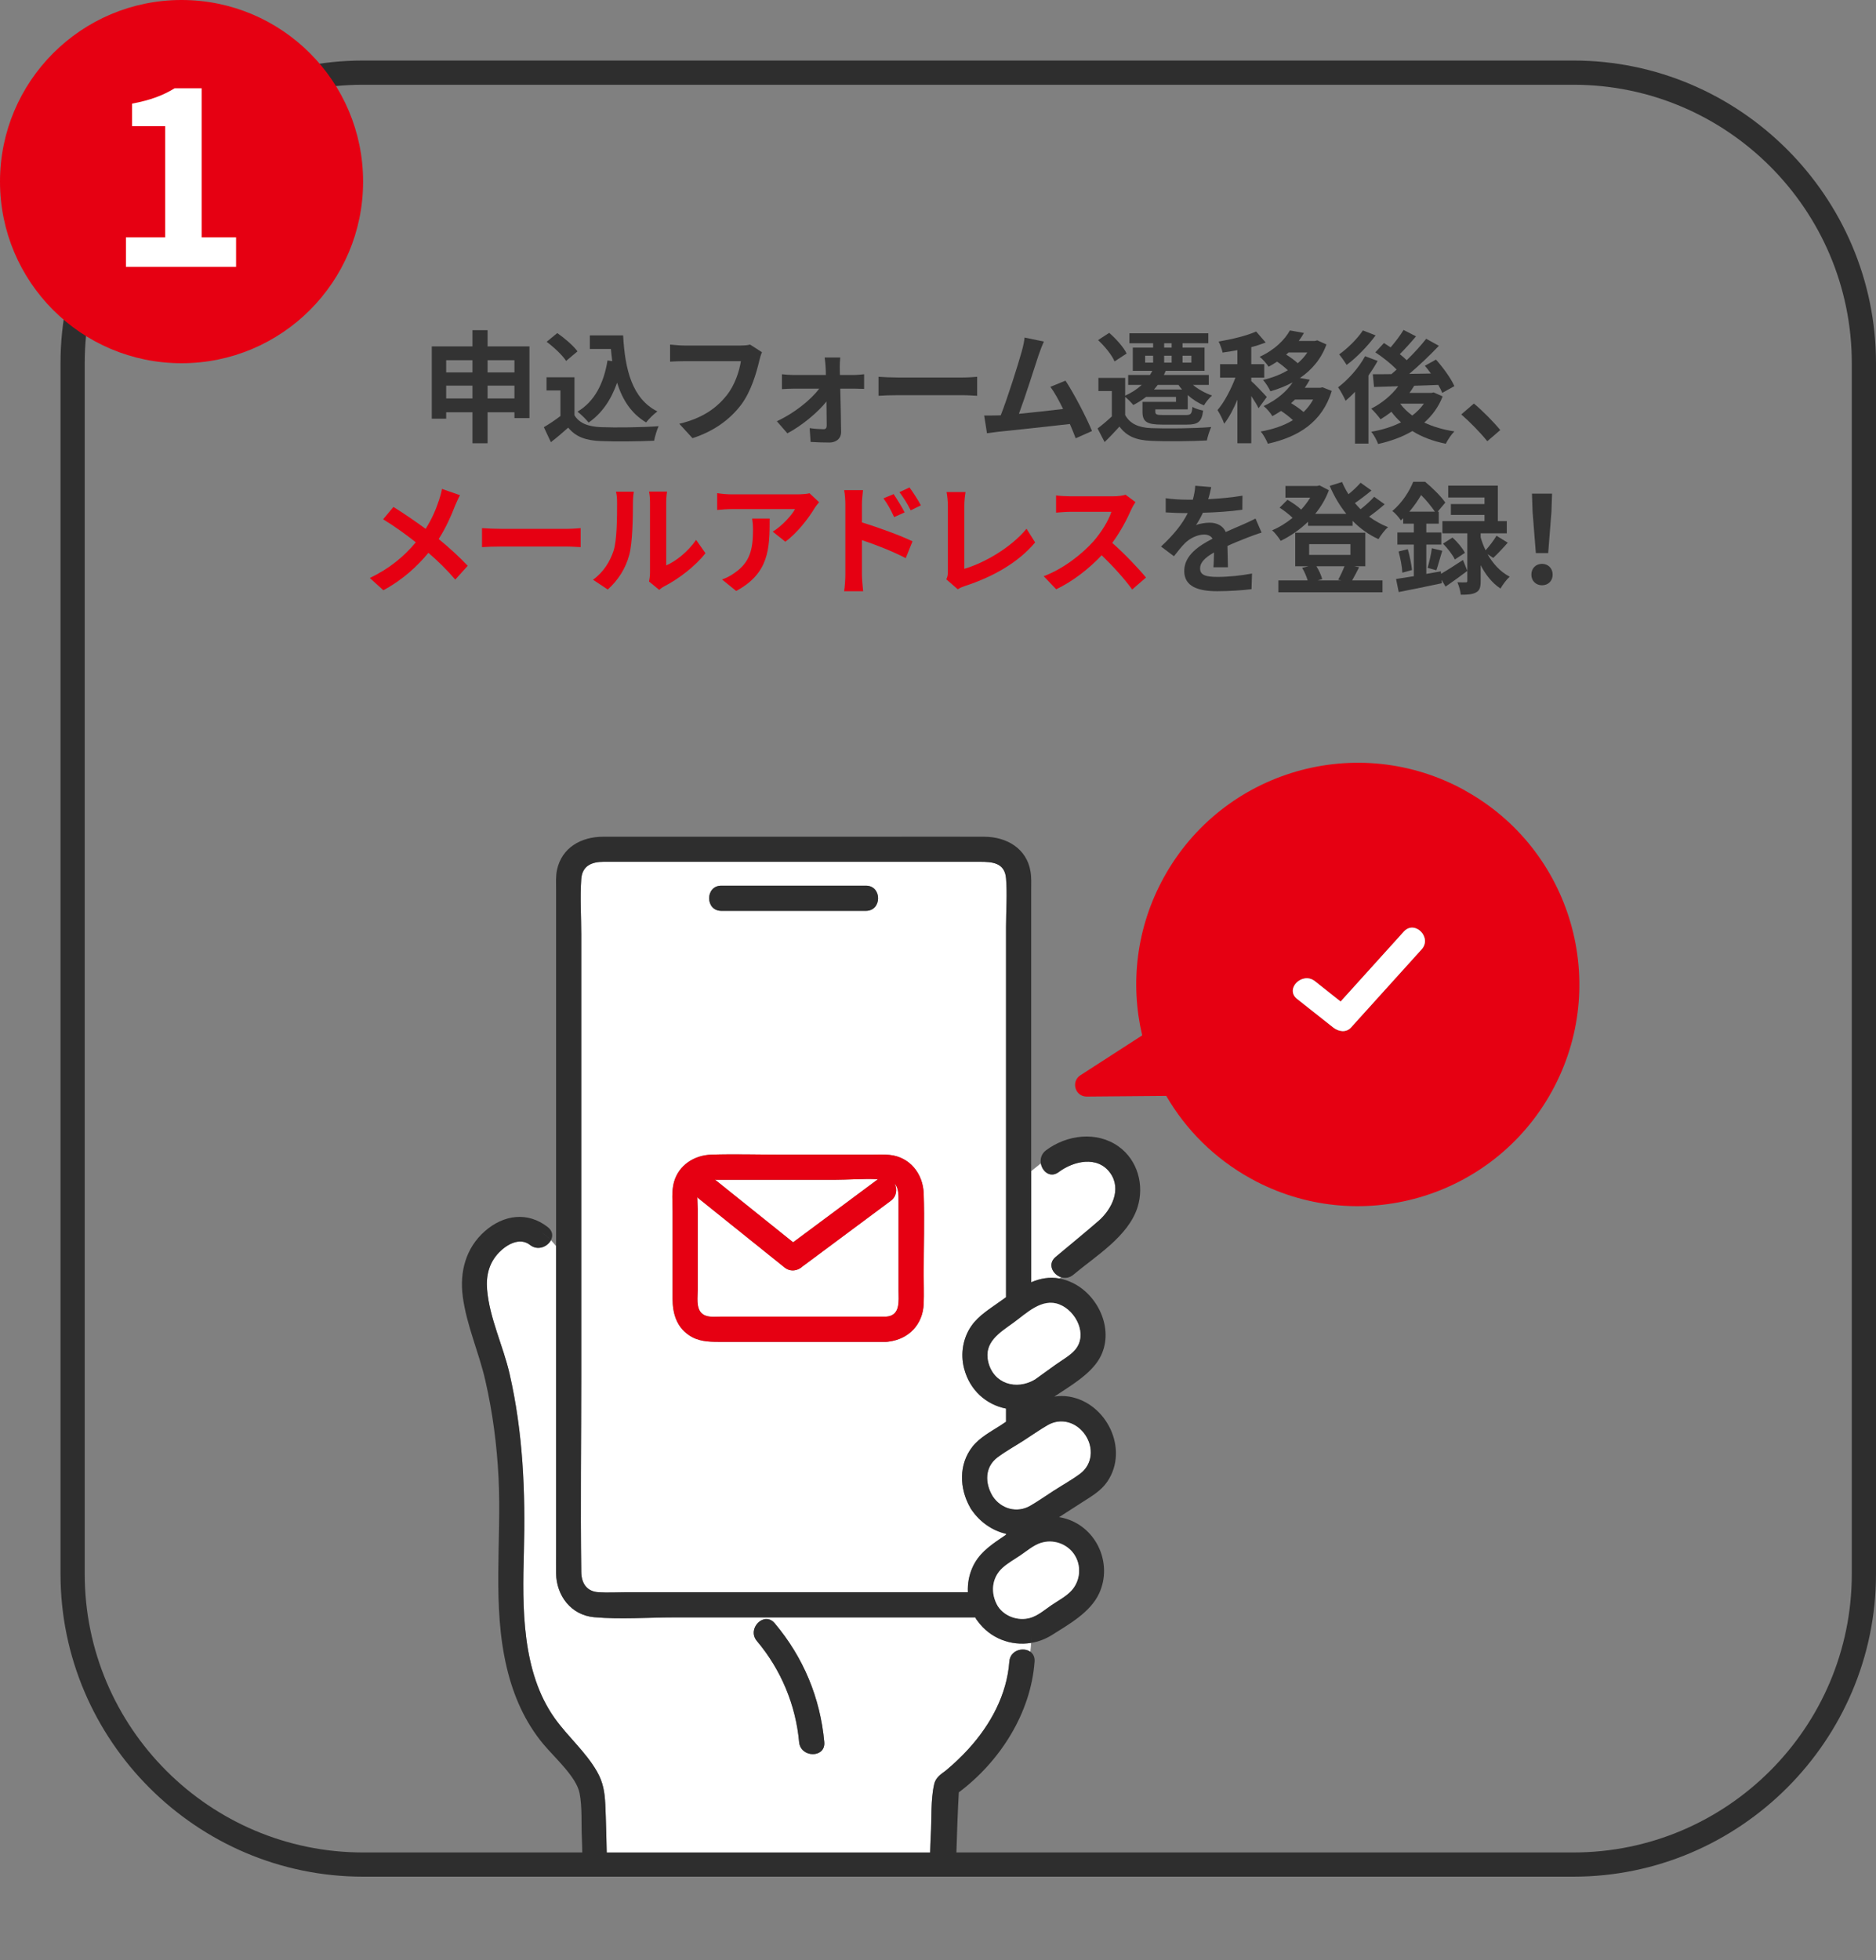
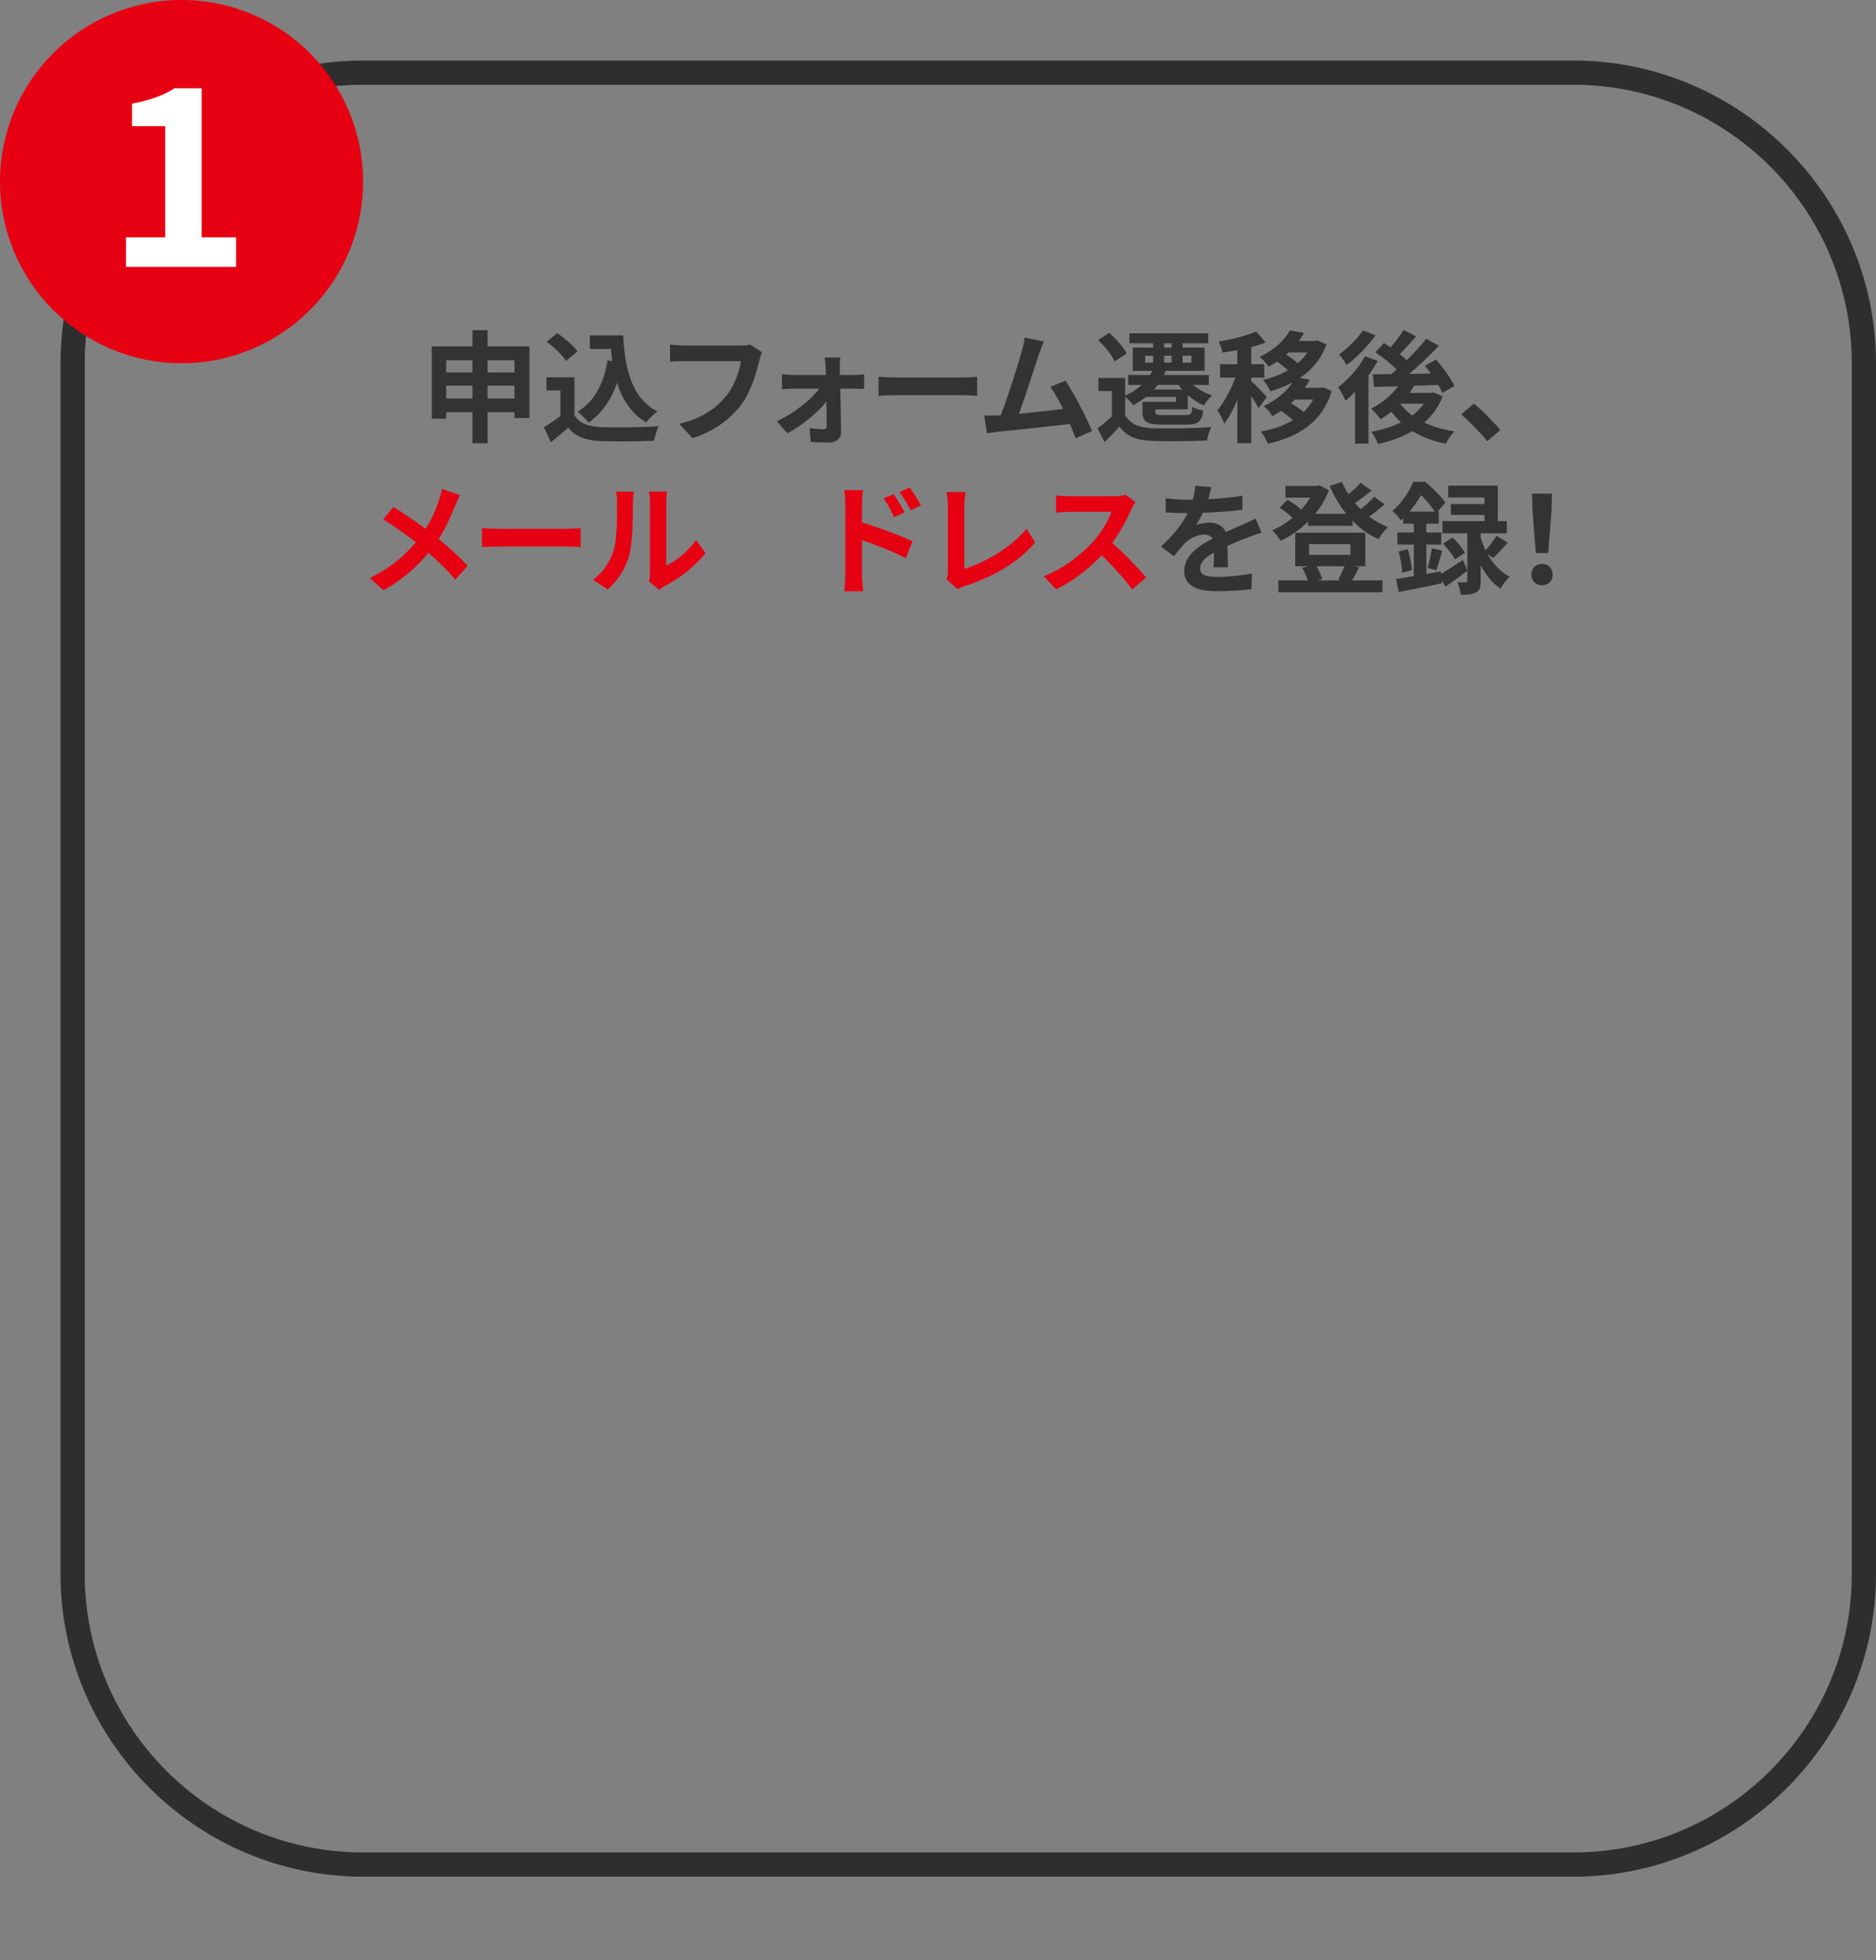
<svg xmlns="http://www.w3.org/2000/svg" id="_レイヤー_2" data-name="レイヤー 2" viewBox="0 0 310 323.82">
  <rect x="0" y="0" width="310" height="323.82" fill="#808080" stroke="none" />
  <defs>
    <clipPath id="clippath">
-       <rect x="18" y="116" width="284" height="193" style="fill: none;" />
-     </clipPath>
+       </clipPath>
  </defs>
  <g id="txt">
    <g style="clip-path: url(#clippath);">
      <g>
        <path d="M175.08,211.19l.24-.21c-1.37-.46-2.27-2.18-.88-3.34,2.36-1.98,4.76-3.93,7.09-5.95,2.18-1.89,3.87-5.24,1.93-7.93-2.1-2.91-6.08-1.96-8.51-.14-1.38,1.04-2.73-.09-2.95-1.45l-1.6,1.29v18.35c1.47-.62,3.02-.92,4.68-.62Z" style="fill: #fff;" />
        <path d="M154.37,294.7c.29-1.24,1.37-1.77,1.91-2.22,1.32-1.11,2.58-2.29,3.74-3.56,3.65-4,6.36-8.97,6.76-14.44.14-1.91,2.32-2.45,3.47-1.62.07-.49.11-.98.14-1.47-3.31.54-6.77-.74-8.85-3.62-.09-.1-.17-.21-.24-.33-.06-.09-.1-.17-.14-.26h-49.68c-4.37,0-8.91.36-13.28-.03-3.84-.34-6.26-3.56-6.31-7.25-.02-1.28,0-2.56,0-3.84v-50.22c-.27-.34-.55-.66-.85-.97-.57,1.08-2.17,1.79-3.45.79-1.71-1.35-3.88-.06-5.15,1.26-1.63,1.7-2.14,3.8-1.95,6.1.4,4.76,2.66,9.3,3.72,13.94,2.22,9.7,2.63,19.53,2.36,29.44-.25,9.04-.4,19.76,5.12,27.47,2.17,3.03,5.09,5.5,6.95,8.75,1.04,1.81,1.28,3.41,1.38,5.4.21,4.12.42,18.23.63,22.35,0,.15,0,.29-.02.42h52.67c.16-2.53.33-15.05.49-17.58.18-2.71-.04-5.84.57-8.49ZM132.05,287.77c-.56-6.14-3.01-11.99-6.98-16.7-1.72-2.03,1.21-4.99,2.94-2.94,4.74,5.62,7.54,12.32,8.2,19.64.24,2.67-3.92,2.64-4.16,0Z" style="fill: #fff;" />
        <path d="M166.24,253.52v-.16c-2.28-.51-4.29-1.95-5.63-3.87-.06-.07-.11-.15-.17-.24-.06-.09-.11-.18-.15-.27-1.76-3.13-1.89-7.07.39-9.99,1.2-1.54,3.03-2.49,4.65-3.53.3-.19.61-.4.91-.61v-2.17c-3.22-.64-5.99-2.97-6.94-6.67-.61-2.39-.19-5,1.24-7.02,1.19-1.69,3-2.77,4.65-3.96.35-.25.7-.5,1.05-.75v-61.2c0-2.63.22-5.37,0-8-.22-2.61-2.33-2.72-4.32-2.72h-62.18c-1.89,0-3.52.6-3.69,2.84-.22,3.06,0,6.21,0,9.27v72.45c0,10.91-.15,21.83,0,32.75.03,1.78.83,3.21,2.84,3.34,1.54.1,3.13,0,4.67,0h56.38c-.07-1.4.18-2.81.78-4.14.96-2.12,2.65-3.4,4.52-4.67.33-.23.66-.45,1-.68ZM119.19,146.3h23.9c2.68,0,2.68,4.16,0,4.16h-23.9c-2.68,0-2.68-4.16,0-4.16ZM152.64,215.35c-.13,3.41-2.45,5.83-5.73,6.26-.15.03-.32.05-.5.05-.1,0-.2,0-.29,0h-27.34c-1.79,0-3.45-.07-5-1.15-2.04-1.43-2.64-3.64-2.64-5.99v-14.44c0-1.53-.19-3.28.22-4.78.78-2.85,3.36-4.48,6.2-4.57,3.81-.12,7.64,0,11.44,0h14.9c1.02,0,2.06-.06,3.07.04,3.38.33,5.55,3.11,5.67,6.38.15,4.4,0,8.84,0,13.24,0,1.65.06,3.31,0,4.96Z" style="fill: #fff;" />
        <path d="M184.82,189.37c-3.62-2.57-8.55-1.92-11.98.65-.75.57-.97,1.39-.85,2.14l1.85-1.49-1.85,1.49c.22,1.36,1.57,2.48,2.95,1.45,2.43-1.82,6.41-2.77,8.51.14,1.94,2.69.25,6.04-1.93,7.93-2.33,2.02-4.73,3.97-7.09,5.95-1.39,1.17-.48,2.89.88,3.34l1.32-1.13-1.32,1.13c.65.22,1.4.15,2.06-.4,3.7-3.11,9.07-6.33,10.6-11.14,1.16-3.66.02-7.81-3.15-10.06Z" style="fill: #2e2e2e;" />
        <path d="M119.19,150.46h23.9c2.68,0,2.68-4.16,0-4.16h-23.9c-2.68,0-2.68,4.16,0,4.16Z" style="fill: #2e2e2e;" />
        <path d="M173.09,235.42c-1.36.79-2.66,1.71-3.98,2.56-1.4.9-2.9,1.73-4.24,2.72-2.17,1.62-2.15,4.27-.84,6.45,1.4,2.13,4.05,2.84,6.23,1.57,1.36-.79,2.66-1.71,3.98-2.56,1.4-.9,2.9-1.73,4.24-2.73,2.08-1.55,2.28-4.36.84-6.45-1.45-2.1-4.01-2.86-6.23-1.57Z" style="fill: #fff;" />
        <path d="M182.99,244.73c3.61-5.35-.12-12.99-6.31-14.03-.85-.14-1.67-.13-2.46,0,2.66-1.77,5.97-3.68,7.47-6.31,2.54-4.45-.03-10.31-4.41-12.46-.76-.37-1.49-.61-2.2-.74l-3.33,2.85,3.33-2.85c-1.66-.31-3.21,0-4.68.62v-18.35l-2.83,2.28,2.83-2.28v-46.43c0-1.01.06-2.05-.11-3.05-.62-3.85-3.98-5.74-7.58-5.76-5.95-.03-11.9,0-17.85,0h-45.24c-3.54,0-6.8,1.77-7.58,5.49-.22,1.04-.15,2.14-.15,3.2v58.92c.84,1.05,1.57,2.2,2.41,3.25-.84-1.05-1.57-2.2-2.41-3.25v50.22c0,1.28-.02,2.56,0,3.84.06,3.69,2.47,6.91,6.31,7.25,4.36.39,8.9.03,13.28.03h49.68c.04.09.09.17.14.26.07.12.16.23.24.33,2.08,2.88,5.54,4.17,8.85,3.62.02-.38.04-.77.04-1.15,0,.38-.01.77-.04,1.15,1.19-.19,2.36-.62,3.44-1.3,2.83-1.78,6.39-3.77,7.82-6.92,2.19-4.82-.34-10.67-5.43-12.27-.42-.13-.82-.22-1.21-.28l3.78-2.43c1.54-.99,3.14-1.89,4.2-3.45ZM175.05,215.47c2.74,1.06,4.71,4.97,2.6,7.47-.83.99-2.23,1.74-3.27,2.49-1.13.81-2.26,1.63-3.39,2.44-3.04,1.78-6.83.72-7.69-2.96-.75-3.2,1.9-4.79,4.14-6.4,2.16-1.56,4.7-4.17,7.61-3.05ZM160.72,258.87c-.61,1.34-.85,2.75-.78,4.14h-56.38c-1.55,0-3.13.1-4.67,0-2.01-.13-2.81-1.56-2.84-3.34-.15-10.91,0-21.83,0-32.75v-72.45c0-3.06-.22-6.22,0-9.27.16-2.24,1.8-2.84,3.69-2.84h62.18c1.99,0,4.1.11,4.32,2.72.22,2.62,0,5.37,0,8v61.2c-.35.25-.7.5-1.05.75-1.65,1.19-3.46,2.27-4.65,3.96-1.42,2.02-1.85,4.63-1.24,7.02.95,3.7,3.72,6.03,6.94,6.67v2.17c-.31.21-.61.41-.91.61-1.62,1.04-3.44,1.99-4.65,3.53-2.28,2.92-2.15,6.86-.39,9.99.04.09.09.18.15.27.05.09.11.17.17.24,1.34,1.92,3.35,3.36,5.63,3.87v.16c-.33.22-.66.45-1,.68-1.86,1.27-3.55,2.54-4.52,4.67ZM177.48,256.71c1.25,1.82,1.07,4.33-.39,5.97-.89.99-2.24,1.69-3.33,2.43-.99.68-2.01,1.54-3.14,1.99-2.01.79-4.53.05-5.72-1.78-1.24-2.08-1.09-4.68.78-6.36.88-.79,1.97-1.39,2.94-2.05,1.06-.72,2.17-1.67,3.4-2.07,2-.64,4.27.12,5.46,1.86ZM174.24,246.17c-1.32.85-2.62,1.77-3.98,2.56-2.18,1.27-4.83.56-6.23-1.57-1.31-2.18-1.33-4.84.84-6.45,1.34-1,2.84-1.82,4.24-2.72,1.32-.85,2.62-1.77,3.98-2.56,2.22-1.29,4.78-.53,6.23,1.57,1.44,2.1,1.24,4.91-.84,6.45-1.34,1-2.84,1.82-4.24,2.73Z" style="fill: #2e2e2e;" />
        <path d="M172.02,254.86c-1.23.39-2.34,1.35-3.4,2.07-.97.66-2.06,1.26-2.94,2.05-1.87,1.68-2.03,4.28-.78,6.36,1.19,1.82,3.71,2.57,5.72,1.78,1.13-.44,2.15-1.31,3.14-1.99,1.09-.74,2.44-1.44,3.33-2.43,1.47-1.64,1.64-4.16.39-5.97-1.2-1.74-3.46-2.5-5.46-1.86Z" style="fill: #fff;" />
        <path d="M170.26,272.85c-.22,1.62-.68,3.25-1.49,4.87.81-1.62,1.27-3.25,1.49-4.87-1.15-.83-3.33-.29-3.47,1.62-.4,5.47-3.11,10.44-6.76,14.44-1.16,1.28-2.42,2.46-3.74,3.56-.54.45-1.62.99-1.91,2.22-.62,2.65-.4,5.78-.57,8.49-.16,2.53-.33,15.05-.49,17.58h4.16c.32-4.9.64-19.79.96-24.69,6.81-5.1,11.9-13.09,12.52-21.6.06-.75-.24-1.29-.69-1.62Z" style="fill: #2e2e2e;" />
        <path d="M153.31,320.77c-.02.35-.05.7-.07,1.05-.17,2.67,3.99,2.66,4.16,0,.02-.35.05-.7.07-1.05h-4.16Z" style="fill: #2e2e2e;" />
        <path d="M163.31,224.92c.86,3.69,4.65,4.75,7.69,2.96,1.13-.81,2.26-1.63,3.39-2.44,1.04-.75,2.44-1.51,3.27-2.49,2.11-2.5.14-6.41-2.6-7.47-2.91-1.13-5.45,1.49-7.61,3.05-2.23,1.61-4.88,3.19-4.14,6.4Z" style="fill: #fff;" />
        <path d="M100.02,298.01c-.1-2-.35-3.59-1.38-5.4-1.87-3.25-4.79-5.72-6.95-8.75-5.52-7.71-5.37-18.43-5.12-27.47.27-9.91-.14-19.74-2.36-29.44-1.06-4.64-3.32-9.18-3.72-13.94-.19-2.3.32-4.41,1.95-6.1,1.27-1.32,3.44-2.6,5.15-1.26,1.28,1,2.88.29,3.45-.79-.62-.63-1.31-1.19-2.14-1.61.83.42,1.53.97,2.14,1.61.36-.68.3-1.51-.51-2.15-3.33-2.62-7.32-2.06-10.43.68-3.15,2.78-4.17,6.73-3.63,10.79.63,4.76,2.67,9.21,3.73,13.87,1.21,5.28,1.91,10.65,2.18,16.05.52,10.46-1.09,21.1,1.37,31.41,1.09,4.6,2.98,8.92,6.01,12.57,1.89,2.27,5.49,5.43,6.01,8.13.46,2.35.26,5.03.38,7.41.11,2.24.23,14.48.34,16.73,0,.15.03.29.06.42h4.08c.02-.13.02-.27.02-.42-.21-4.12-.42-18.23-.63-22.35Z" style="fill: #2e2e2e;" />
-         <path d="M96.55,320.77c.5,2.11,3.81,2.12,4.08,0h-4.08Z" style="fill: #2e2e2e;" />
        <path d="M128.01,268.13c-1.73-2.05-4.66.91-2.94,2.94,3.98,4.71,6.43,10.56,6.98,16.7.24,2.64,4.4,2.67,4.16,0-.66-7.32-3.46-14.02-8.2-19.64Z" style="fill: #2e2e2e;" />
        <path d="M148.48,205.57v-7.05c0-1.13.03-2.29-.64-3,.43.89.36,2.08-.64,2.83-4.81,3.57-9.61,7.15-14.42,10.72-.04.03-.07.05-.11.07-.74.74-2,1.06-3.03.22-4.71-3.78-9.43-7.56-14.14-11.35-.1-.08-.19-.17-.27-.26,0,.7.07,1.41.07,2v13.3c0,1.16-.29,2.93.61,3.83.79.79,2.05.61,3.07.61h27.43c2.42-.16,2.07-2.59,2.07-4.29v-7.63Z" style="fill: #fff;" />
        <path d="M131.05,205.21c4.67-3.47,9.34-6.95,14.02-10.42-2.42-.12-4.94.1-7.32.1h-19.07c-.18,0-.36,0-.55,0,.1.06.2.12.3.2,4.21,3.37,8.41,6.75,12.62,10.12Z" style="fill: #fff;" />
        <path d="M152.64,197.15c-.11-3.27-2.29-6.05-5.67-6.38-1.01-.1-2.05-.04-3.07-.04h-14.9c-3.81,0-7.64-.12-11.44,0-2.84.09-5.42,1.72-6.2,4.57-.41,1.5-.22,3.25-.22,4.78v14.44c0,2.35.6,4.56,2.64,5.99,1.55,1.08,3.21,1.15,5,1.15h27.34c.09,0,.19,0,.29,0,.18,0,.34-.02.5-.05,3.28-.43,5.6-2.84,5.73-6.26.06-1.65,0-3.31,0-4.96,0-4.41.15-8.84,0-13.24ZM118.69,194.89h19.07c2.38,0,4.9-.22,7.32-.1-4.67,3.47-9.34,6.95-14.02,10.42-4.21-3.37-8.41-6.75-12.62-10.12-.1-.08-.2-.14-.3-.2.18,0,.37,0,.55,0ZM146.41,217.5h-27.43c-1.02,0-2.28.19-3.07-.61-.9-.9-.61-2.67-.61-3.83v-13.3c0-.58-.07-1.3-.07-2,.08.09.17.18.27.26,4.71,3.78,9.43,7.56,14.14,11.35,1.04.83,2.3.51,3.03-.22.04-.02.07-.05.11-.07,4.81-3.57,9.61-7.15,14.42-10.72,1-.74,1.07-1.94.64-2.83.66.71.64,1.87.64,3v14.68c0,1.7.35,4.13-2.07,4.29Z" style="fill: #e60012;" />
        <path d="M242.06,130.56c-17.7-9.77-39.97-3.34-49.74,14.37-4.57,8.28-5.59,17.56-3.58,26.1-3.4,2.2-6.81,4.39-10.21,6.59-1.61,1.04-.86,3.54,1.05,3.52,4.38-.04,8.76-.08,13.14-.11,3.22,5.55,7.94,10.32,13.96,13.65,17.7,9.77,39.97,3.34,49.74-14.37,9.77-17.7,3.34-39.97-14.37-49.74ZM234.91,156.83c-3.89,4.3-7.77,8.6-11.66,12.9-.82.91-2.1.67-2.94,0-1.99-1.57-3.97-3.14-5.96-4.71-2.1-1.66.86-4.59,2.94-2.94,1.41,1.12,2.83,2.24,4.24,3.36,3.48-3.85,6.96-7.7,10.44-11.55,1.8-1.99,4.73.96,2.94,2.94Z" style="fill: #e60012;" />
        <path d="M231.97,153.89c-3.48,3.85-6.96,7.7-10.44,11.55-1.41-1.12-2.83-2.24-4.24-3.36-2.08-1.64-5.04,1.28-2.94,2.94,1.99,1.57,3.97,3.14,5.96,4.71.85.67,2.12.91,2.94,0,3.89-4.3,7.77-8.6,11.66-12.9,1.79-1.98-1.14-4.93-2.94-2.94Z" style="fill: #fff;" />
      </g>
    </g>
    <g>
      <path d="M87.49,57.22v11.84h-2.48v-.96h-4.44v5.12h-2.5v-5.12h-4.34v1.06h-2.38v-11.94h6.72v-2.68h2.5v2.68h6.92ZM73.73,59.5v2.02h4.34v-2.02h-4.34ZM78.07,65.82v-2.12h-4.34v2.12h4.34ZM80.57,59.5v2.02h4.44v-2.02h-4.44ZM85.01,65.82v-2.12h-4.44v2.12h4.44Z" style="fill: #333;" />
      <path d="M94.93,68.6c.82,1.34,2.32,1.88,4.4,1.96,2.34.1,6.84.04,9.5-.16-.26.56-.62,1.72-.74,2.4-2.4.12-6.42.16-8.8.06-2.46-.1-4.1-.66-5.4-2.22-.88.78-1.76,1.56-2.86,2.4l-1.16-2.48c.86-.5,1.86-1.16,2.74-1.84v-4.22h-2.3v-2.18h4.62v6.28ZM93.55,59.62c-.62-.96-2.04-2.28-3.22-3.16l1.76-1.44c1.2.84,2.66,2.08,3.34,3.02l-1.88,1.58ZM101.17,59.66c-.08-.66-.16-1.34-.22-2.02h-3.48v-2.24h5.5c.3,5.66,1.5,10.48,5.66,12.56-.56.4-1.42,1.24-1.86,1.82-2.46-1.46-3.92-3.76-4.8-6.56-1,2.86-2.52,5.06-4.7,6.58-.36-.46-1.28-1.38-1.84-1.8,2.8-1.66,4.34-4.64,4.96-8.46l.78.12Z" style="fill: #333;" />
      <path d="M125.47,59.58c-.46,1.96-1.34,5.06-3,7.28-1.82,2.4-4.48,4.38-8.04,5.52l-2.18-2.38c3.96-.94,6.22-2.68,7.84-4.7,1.32-1.66,2.08-3.94,2.34-5.64h-9.32c-.9,0-1.86.04-2.38.08v-2.82c.6.06,1.74.16,2.4.16h9.24c.4,0,1.04-.02,1.58-.16l1.96,1.26c-.18.4-.34.98-.44,1.4Z" style="fill: #333;" />
      <path d="M138.77,60.72c0,.36.02.78.02,1.22h2.36c.52,0,1.28-.08,1.64-.12v2.42c-.48-.02-1.1-.04-1.54-.04h-2.4c.06,2.38.12,5.1.14,7.14.02,1.04-.76,1.76-1.94,1.76-.96,0-2.2-.04-3.1-.1l-.16-2.28c.82.12,1.78.18,2.3.18.38,0,.52-.22.52-.62,0-.98-.02-2.44-.04-3.96-1.4,1.78-4.1,4.02-6.46,5.26l-1.74-2c2.84-1.3,5.62-3.52,7-5.38h-4.28c-.58,0-1.3.04-1.88.08v-2.46c.48.06,1.3.12,1.82.12h5.44c0-.44-.02-.84-.04-1.22-.02-.48-.08-1.12-.16-1.66h2.58c-.06.48-.08,1.12-.08,1.66Z" style="fill: #333;" />
      <path d="M148.39,62.36h10.74c.94,0,1.82-.08,2.34-.12v3.14c-.48-.02-1.5-.1-2.34-.1h-10.74c-1.14,0-2.48.04-3.22.1v-3.14c.72.06,2.18.12,3.22.12Z" style="fill: #333;" />
      <path d="M171.63,58.64c-.64,1.96-2.26,7.04-3.26,9.72,2.44-.24,5.28-.56,7.3-.8-.7-1.44-1.44-2.78-2.1-3.66l2.5-1.02c1.42,2.16,3.46,6.08,4.38,8.32l-2.7,1.2c-.26-.68-.58-1.5-.96-2.36-3.24.38-9.3,1.02-11.82,1.28-.5.06-1.24.16-1.88.24l-.46-2.92c.68,0,1.54,0,2.2-.02.16,0,.36-.02.54-.02,1.16-2.96,2.88-8.44,3.46-10.52.28-1.02.4-1.64.48-2.32l3.18.66c-.26.6-.56,1.34-.86,2.22Z" style="fill: #333;" />
      <path d="M185.93,68.56c.78,1.42,2.2,2.08,4.3,2.16,2.4.1,7.16.06,9.92-.18-.26.54-.6,1.6-.72,2.22-2.48.14-6.78.18-9.22.06-2.44-.1-4.04-.74-5.22-2.36-.76.84-1.52,1.66-2.46,2.56l-1.16-2.24c.72-.54,1.6-1.28,2.36-2v-4.18h-2.22v-2.18h4.42v2.94c1.02-.46,1.96-1.06,2.74-1.78h-2.24v-1.64h3.6c.14-.22.26-.44.38-.68h-3.22v-3.84h3.36v-.72h-3.92v-1.64h13.04v1.64h-4.26v.72h3.64v3.84h-6.42c-.1.24-.2.46-.3.68h7.42v1.64h-2.62c.88.74,2.02,1.36,3.16,1.76-.46.38-1.06,1.12-1.34,1.62-.96-.38-1.88-.98-2.68-1.7v2.36h-5.36v.36c0,.5.22.58,1.34.58h3.7c.82,0,1-.18,1.1-1.34.44.28,1.22.5,1.76.6-.22,1.86-.84,2.32-2.66,2.32h-4.08c-2.52,0-3.28-.44-3.28-2.12v-1.64h5.54v-.82h-4.94c-.66.52-1.36.96-2.12,1.34-.28-.36-.9-.98-1.34-1.34v3ZM184.17,59.7c-.42-1.04-1.62-2.5-2.72-3.52l1.84-1.2c1.12.98,2.38,2.36,2.88,3.42l-2,1.3ZM189.23,59.9h1.32v-1.14h-1.32v1.14ZM191.31,63.58c-.2.26-.4.52-.62.76h4.64c-.22-.24-.42-.5-.6-.76h-3.42ZM192.37,57.42h1.24v-.72h-1.24v.72ZM193.61,59.9v-1.14h-1.24v1.14h1.24ZM195.41,58.76v1.14h1.46v-1.14h-1.46Z" style="fill: #333;" />
      <path d="M207.97,67.44c-.24-.52-.72-1.3-1.2-2.02v7.8h-2.3v-7.18c-.64,1.54-1.4,2.96-2.18,3.96-.22-.68-.72-1.66-1.1-2.26,1.12-1.3,2.22-3.42,2.96-5.36h-2.54v-2.22h2.86v-2.32c-.84.16-1.66.3-2.44.4-.12-.54-.4-1.34-.66-1.82,2.2-.38,4.66-.96,6.2-1.66l1.58,1.82c-.72.28-1.52.54-2.38.76v2.82h2.14v2.22h-2.14v.58c.54.44,2.18,2.18,2.56,2.62l-1.36,1.86ZM220.07,64.58c-1.6,5.18-5.5,7.58-10.56,8.72-.24-.6-.76-1.54-1.18-2.02,2-.36,3.82-.96,5.32-1.88-.56-.52-1.28-1.08-1.96-1.52-.46.3-.94.58-1.44.86-.3-.52-.96-1.3-1.44-1.66,2.26-1.06,3.84-2.48,4.8-3.92-1.14.62-2.38,1.1-3.68,1.48-.24-.54-.8-1.42-1.22-1.88,1.48-.34,2.88-.88,4.1-1.6-.5-.48-1.18-1.02-1.78-1.42-.44.28-.9.58-1.4.84-.32-.5-1.02-1.3-1.48-1.64,2.52-1.16,4.14-2.82,5-4.36l2.32.42c-.26.46-.54.9-.86,1.32h2.68l.38-.1,1.52.68c-.88,2.42-2.44,4.22-4.38,5.54l1.62.28c-.24.46-.52.9-.82,1.34h2.52l.42-.08,1.52.6ZM212.93,58.22c-.12.12-.26.24-.4.36.66.4,1.38.92,1.92,1.42.62-.54,1.16-1.12,1.58-1.78h-3.1ZM213.99,66c-.2.2-.42.4-.64.6.7.42,1.48.96,2.06,1.46.62-.6,1.16-1.28,1.58-2.06h-3Z" style="fill: #333;" />
      <path d="M227.65,59.62c-.44.8-.96,1.62-1.52,2.42v11.24h-2.22v-8.56c-.52.56-1.04,1.04-1.56,1.48-.22-.52-.86-1.72-1.24-2.22,1.66-1.26,3.42-3.2,4.46-5.14l2.08.78ZM227.31,55.4c-1.26,1.72-3.12,3.66-4.78,4.88-.3-.48-.88-1.32-1.24-1.74,1.42-1,3.08-2.66,3.92-3.96l2.1.82ZM238.39,65.48c-.68,1.76-1.74,3.18-3.04,4.32,1.44.68,3.12,1.18,4.98,1.46-.5.5-1.12,1.42-1.42,2.04-2.12-.42-3.96-1.12-5.52-2.1-1.66.98-3.6,1.68-5.66,2.14-.22-.6-.72-1.54-1.14-2.02,1.78-.3,3.46-.82,4.92-1.56-.58-.52-1.12-1.1-1.58-1.74-.6.46-1.2.88-1.8,1.24-.32-.46-1.08-1.34-1.54-1.76,1.7-.86,3.34-2.18,4.46-3.7l-4,.12-.2-2.1c.9,0,1.94,0,3.08-.02.28-.24.58-.5.86-.76-.92-.94-2.32-2.06-3.52-2.84l1.42-1.54c.34.22.72.46,1.1.72.78-.9,1.62-2,2.14-2.88l2.06,1.06c-.86,1.02-1.84,2.1-2.68,2.94.42.34.82.68,1.14,1,1.22-1.18,2.36-2.44,3.22-3.54l2.1,1.16c-1.44,1.52-3.22,3.22-4.9,4.64l3.58-.06c-.32-.46-.66-.88-1-1.28l1.84-1.02c1.16,1.3,2.48,3.1,3.04,4.38l-2,1.12c-.16-.38-.38-.84-.66-1.32-1.32.06-2.68.1-3.98.14-.24.4-.5.8-.78,1.18h3.62l.38-.08,1.48.66ZM231.39,66.7c.52.72,1.2,1.36,1.98,1.94.76-.58,1.4-1.22,1.92-1.96h-3.88l-.02.02Z" style="fill: #333;" />
      <path d="M241.47,68.46l2.08-1.8c1.42,1.16,3.36,3.14,4.36,4.38l-2.14,1.84c-1.22-1.5-2.92-3.22-4.3-4.42Z" style="fill: #333;" />
      <path d="M75.17,83.6c-.6,1.58-1.5,3.6-2.68,5.44,1.76,1.44,3.44,2.98,4.8,4.42l-2.06,2.28c-1.4-1.64-2.84-3.04-4.44-4.42-1.76,2.12-4.06,4.34-7.44,6.18l-2.24-2.02c3.26-1.58,5.62-3.52,7.6-5.9-1.44-1.14-3.36-2.56-5.4-3.8l1.7-2.04c1.6.98,3.7,2.42,5.32,3.62,1.02-1.6,1.7-3.18,2.22-4.76.18-.52.4-1.32.48-1.84l2.98,1.04c-.26.46-.64,1.34-.84,1.8Z" style="fill: #e60012;" />
      <path d="M82.87,87.36h10.74c.94,0,1.82-.08,2.34-.12v3.14c-.48-.02-1.5-.1-2.34-.1h-10.74c-1.14,0-2.48.04-3.22.1v-3.14c.72.06,2.18.12,3.22.12Z" style="fill: #e60012;" />
      <path d="M101.39,90.98c.56-1.72.58-5.5.58-7.92,0-.8-.06-1.34-.18-1.84h2.94c-.02.1-.14.98-.14,1.82,0,2.36-.06,6.58-.6,8.6-.6,2.26-1.86,4.22-3.56,5.74l-2.44-1.62c1.76-1.24,2.84-3.08,3.4-4.78ZM107.41,94.58v-11.66c0-.9-.14-1.66-.16-1.72h2.98c-.02.06-.14.84-.14,1.74v10.46c1.62-.7,3.6-2.28,4.94-4.22l1.54,2.2c-1.66,2.16-4.54,4.32-6.78,5.46-.44.24-.68.44-.86.6l-1.68-1.38c.08-.38.16-.94.16-1.48Z" style="fill: #e60012;" />
-       <path d="M134.57,84c-.94,1.56-2.84,4.08-4.8,5.48l-2.08-1.66c1.6-.98,3.16-2.74,3.68-3.72h-10.42c-.84,0-1.5.06-2.44.14v-2.78c.76.12,1.6.2,2.44.2h10.78c.56,0,1.66-.06,2.04-.18l1.58,1.48c-.22.26-.6.74-.78,1.04ZM121.65,97.62l-2.34-1.9c.64-.22,1.36-.56,2.1-1.1,2.54-1.76,3.02-3.88,3.02-7.16,0-.62-.04-1.16-.14-1.8h2.9c0,4.96-.1,9.04-5.54,11.96Z" style="fill: #e60012;" />
      <path d="M139.69,83.38c0-.72-.06-1.7-.2-2.42h3.12c-.08.7-.18,1.58-.18,2.42v2.92c2.66.8,6.52,2.22,8.36,3.12l-1.12,2.78c-2.08-1.1-5.08-2.26-7.24-2.98v5.66c0,.56.1,1.96.2,2.78h-3.14c.12-.78.2-2,.2-2.78v-11.5ZM149.49,84.64l-1.74.78c-.58-1.26-1.02-2.06-1.76-3.1l1.68-.7c.56.84,1.36,2.12,1.82,3.02ZM152.17,83.48l-1.68.82c-.64-1.26-1.12-2-1.86-3l1.66-.78c.58.8,1.42,2.06,1.88,2.96Z" style="fill: #e60012;" />
      <path d="M156.63,94.4v-10.84c0-.76-.1-1.7-.22-2.28h3.14c-.12.78-.2,1.5-.2,2.28v10.4c3.26-.94,7.72-3.5,10.28-6.62l1.42,2.26c-2.74,3.28-6.88,5.66-11.6,7.2-.28.1-.72.24-1.18.54l-1.9-1.64c.24-.5.26-.84.26-1.3Z" style="fill: #e60012;" />
      <path d="M186.93,84.18c-.68,1.56-1.8,3.7-3.14,5.5,1.98,1.72,4.4,4.28,5.58,5.72l-2.28,1.98c-1.3-1.8-3.16-3.84-5.04-5.66-2.12,2.24-4.78,4.32-7.52,5.62l-2.06-2.16c3.22-1.2,6.32-3.64,8.2-5.74,1.32-1.5,2.54-3.48,2.98-4.9h-6.78c-.84,0-1.94.12-2.36.14v-2.84c.54.08,1.76.14,2.36.14h7.06c.86,0,1.66-.12,2.06-.26l1.64,1.22c-.16.22-.52.84-.7,1.24Z" style="fill: #e60012;" />
      <path d="M199.65,82.46c1.9-.1,3.9-.28,5.66-.58l-.02,2.32c-1.9.28-4.36.44-6.52.5-.34.74-.74,1.46-1.14,2.04.52-.24,1.6-.4,2.26-.4,1.22,0,2.22.52,2.66,1.54,1.04-.48,1.88-.82,2.7-1.18.78-.34,1.48-.66,2.22-1.04l1,2.32c-.64.18-1.7.58-2.38.84-.9.36-2.04.8-3.26,1.36.02,1.12.06,2.6.08,3.52h-2.4c.06-.6.08-1.56.1-2.44-1.5.86-2.3,1.64-2.3,2.64,0,1.1.94,1.4,2.9,1.4,1.7,0,3.92-.22,5.68-.56l-.08,2.58c-1.32.18-3.78.34-5.66.34-3.14,0-5.46-.76-5.46-3.34s2.4-4.16,4.68-5.34c-.3-.5-.84-.68-1.4-.68-1.12,0-2.36.64-3.12,1.38-.6.6-1.18,1.32-1.86,2.2l-2.14-1.6c2.1-1.94,3.52-3.72,4.42-5.52h-.26c-.82,0-2.28-.04-3.38-.12v-2.34c1.02.16,2.5.24,3.52.24h.96c.22-.8.36-1.58.4-2.3l2.64.22c-.1.5-.24,1.16-.5,2Z" style="fill: #333;" />
      <path d="M228.81,83.3c-.8.7-1.72,1.44-2.58,2.04.96.7,2.02,1.3,3.14,1.74-.54.44-1.22,1.36-1.58,1.98-1.6-.72-3.04-1.76-4.28-3.02v.82h-7.36v-.68c-1.36,1.32-2.92,2.38-4.52,3.16-.32-.52-.94-1.34-1.42-1.74,1.16-.48,2.32-1.2,3.38-2.06-.56-.56-1.42-1.22-2.14-1.68l1.3-1.3c.76.44,1.7,1.06,2.26,1.62.58-.62,1.08-1.3,1.5-1.98h-4.1v-1.92h5.24l.4-.1,1.54.8c-.54,1.46-1.32,2.76-2.26,3.9h5.14c-1.1-1.36-2.02-2.92-2.74-4.62l2.04-.64c.3.7.64,1.38,1.06,2.02.74-.6,1.48-1.3,2-1.9l1.8,1.28c-.86.72-1.86,1.48-2.74,2.08.3.36.62.7.94,1.02.82-.64,1.68-1.42,2.24-2.06l1.74,1.24ZM224.59,93.7c-.42.82-.82,1.6-1.16,2.18h5.02v1.96h-17.2v-1.96h4.84c-.2-.66-.54-1.46-.92-2.08l1.04-.26h-2.18v-5.54h11.58v5.54h-1.8l.78.16ZM216.33,91.66h6.82v-1.78h-6.82v1.78ZM217.53,93.54c.44.68.8,1.52.96,2.12l-.76.22h3.94l-.54-.12c.34-.6.76-1.5,1.04-2.22h-4.64Z" style="fill: #333;" />
      <path d="M238.13,94.78c1-.58,2.32-1.42,3.62-2.28l.72,1.8c-1.18.9-2.46,1.82-3.6,2.6l-.66-1.14.06.58c-2.48.52-5.12,1.08-7.14,1.46l-.44-2.16c.84-.12,1.84-.28,2.94-.46v-5.22h-2.72v-2h2.72v-1.46h-1.76v-.9c-.12.12-.26.24-.38.36-.3-.46-.96-1.24-1.42-1.54,1.68-1.42,2.84-3.3,3.46-4.84h1.96c1.18.98,2.64,2.4,3.34,3.44l-1.26,1.5h.18v1.98h-2.06v1.46h2.48v2h-2.48v4.84l2.4-.42.04.4ZM232.63,90.72c.32,1.1.6,2.52.7,3.44l-1.6.44c-.04-.96-.32-2.4-.62-3.5l1.52-.38ZM237.11,84.52c-.56-.82-1.44-1.94-2.28-2.74-.5.86-1.14,1.8-1.94,2.74h4.22ZM235.91,93.8c.26-.88.58-2.3.7-3.24l1.72.42c-.36,1.12-.68,2.4-.98,3.22l-1.44-.4ZM245.81,91.54c.84,1.48,2.04,2.88,3.66,3.72-.48.42-1.18,1.34-1.52,1.96-1.42-.92-2.5-2.36-3.28-3.86v2.62c0,1-.14,1.56-.76,1.88-.62.34-1.4.38-2.52.38-.06-.6-.3-1.44-.56-2.06.56.04,1.16.02,1.36.02.22,0,.28-.06.28-.26v-7.84h-4.12v-2.02h6.96v-1.02h-5.56v-1.8h5.56v-1.08h-6v-1.96h8.2v5.86h1.48v2.02h-4.32v.66c.2.68.46,1.42.82,2.14.62-.68,1.36-1.66,1.8-2.4l1.86,1.14c-.8.92-1.7,1.86-2.4,2.52l-.94-.62ZM240.01,88.8c.8.7,1.68,1.76,2.06,2.52l-1.66,1.1c-.34-.74-1.2-1.84-1.96-2.62l1.56-1Z" style="fill: #333;" />
      <path d="M253.05,94.92c0-1.06.76-1.78,1.76-1.78s1.76.72,1.76,1.78-.76,1.76-1.76,1.76-1.76-.72-1.76-1.76ZM253.25,84.52l-.1-2.98h3.32l-.1,2.98-.54,6.84h-2.04l-.54-6.84Z" style="fill: #333;" />
    </g>
    <path d="M260,14c25.36,0,46,20.64,46,46v200c0,25.36-20.64,46-46,46H60c-25.36,0-46-20.64-46-46V60c0-25.36,20.64-46,46-46h200M260,10H60c-27.5,0-50,22.5-50,50v200c0,27.5,22.5,50,50,50h200c27.5,0,50-22.5,50-50V60c0-27.5-22.5-50-50-50h0Z" style="fill: #2e2e2e;" />
    <g>
      <circle cx="30" cy="30" r="30" style="fill: #e60012;" />
      <path d="M20.8,39.21h6.5v-18.37h-5.48v-3.72c3.03-.57,5.11-1.35,7.04-2.54h4.46v24.63h5.69v4.87h-18.2v-4.87Z" style="fill: #fff;" />
    </g>
  </g>
</svg>